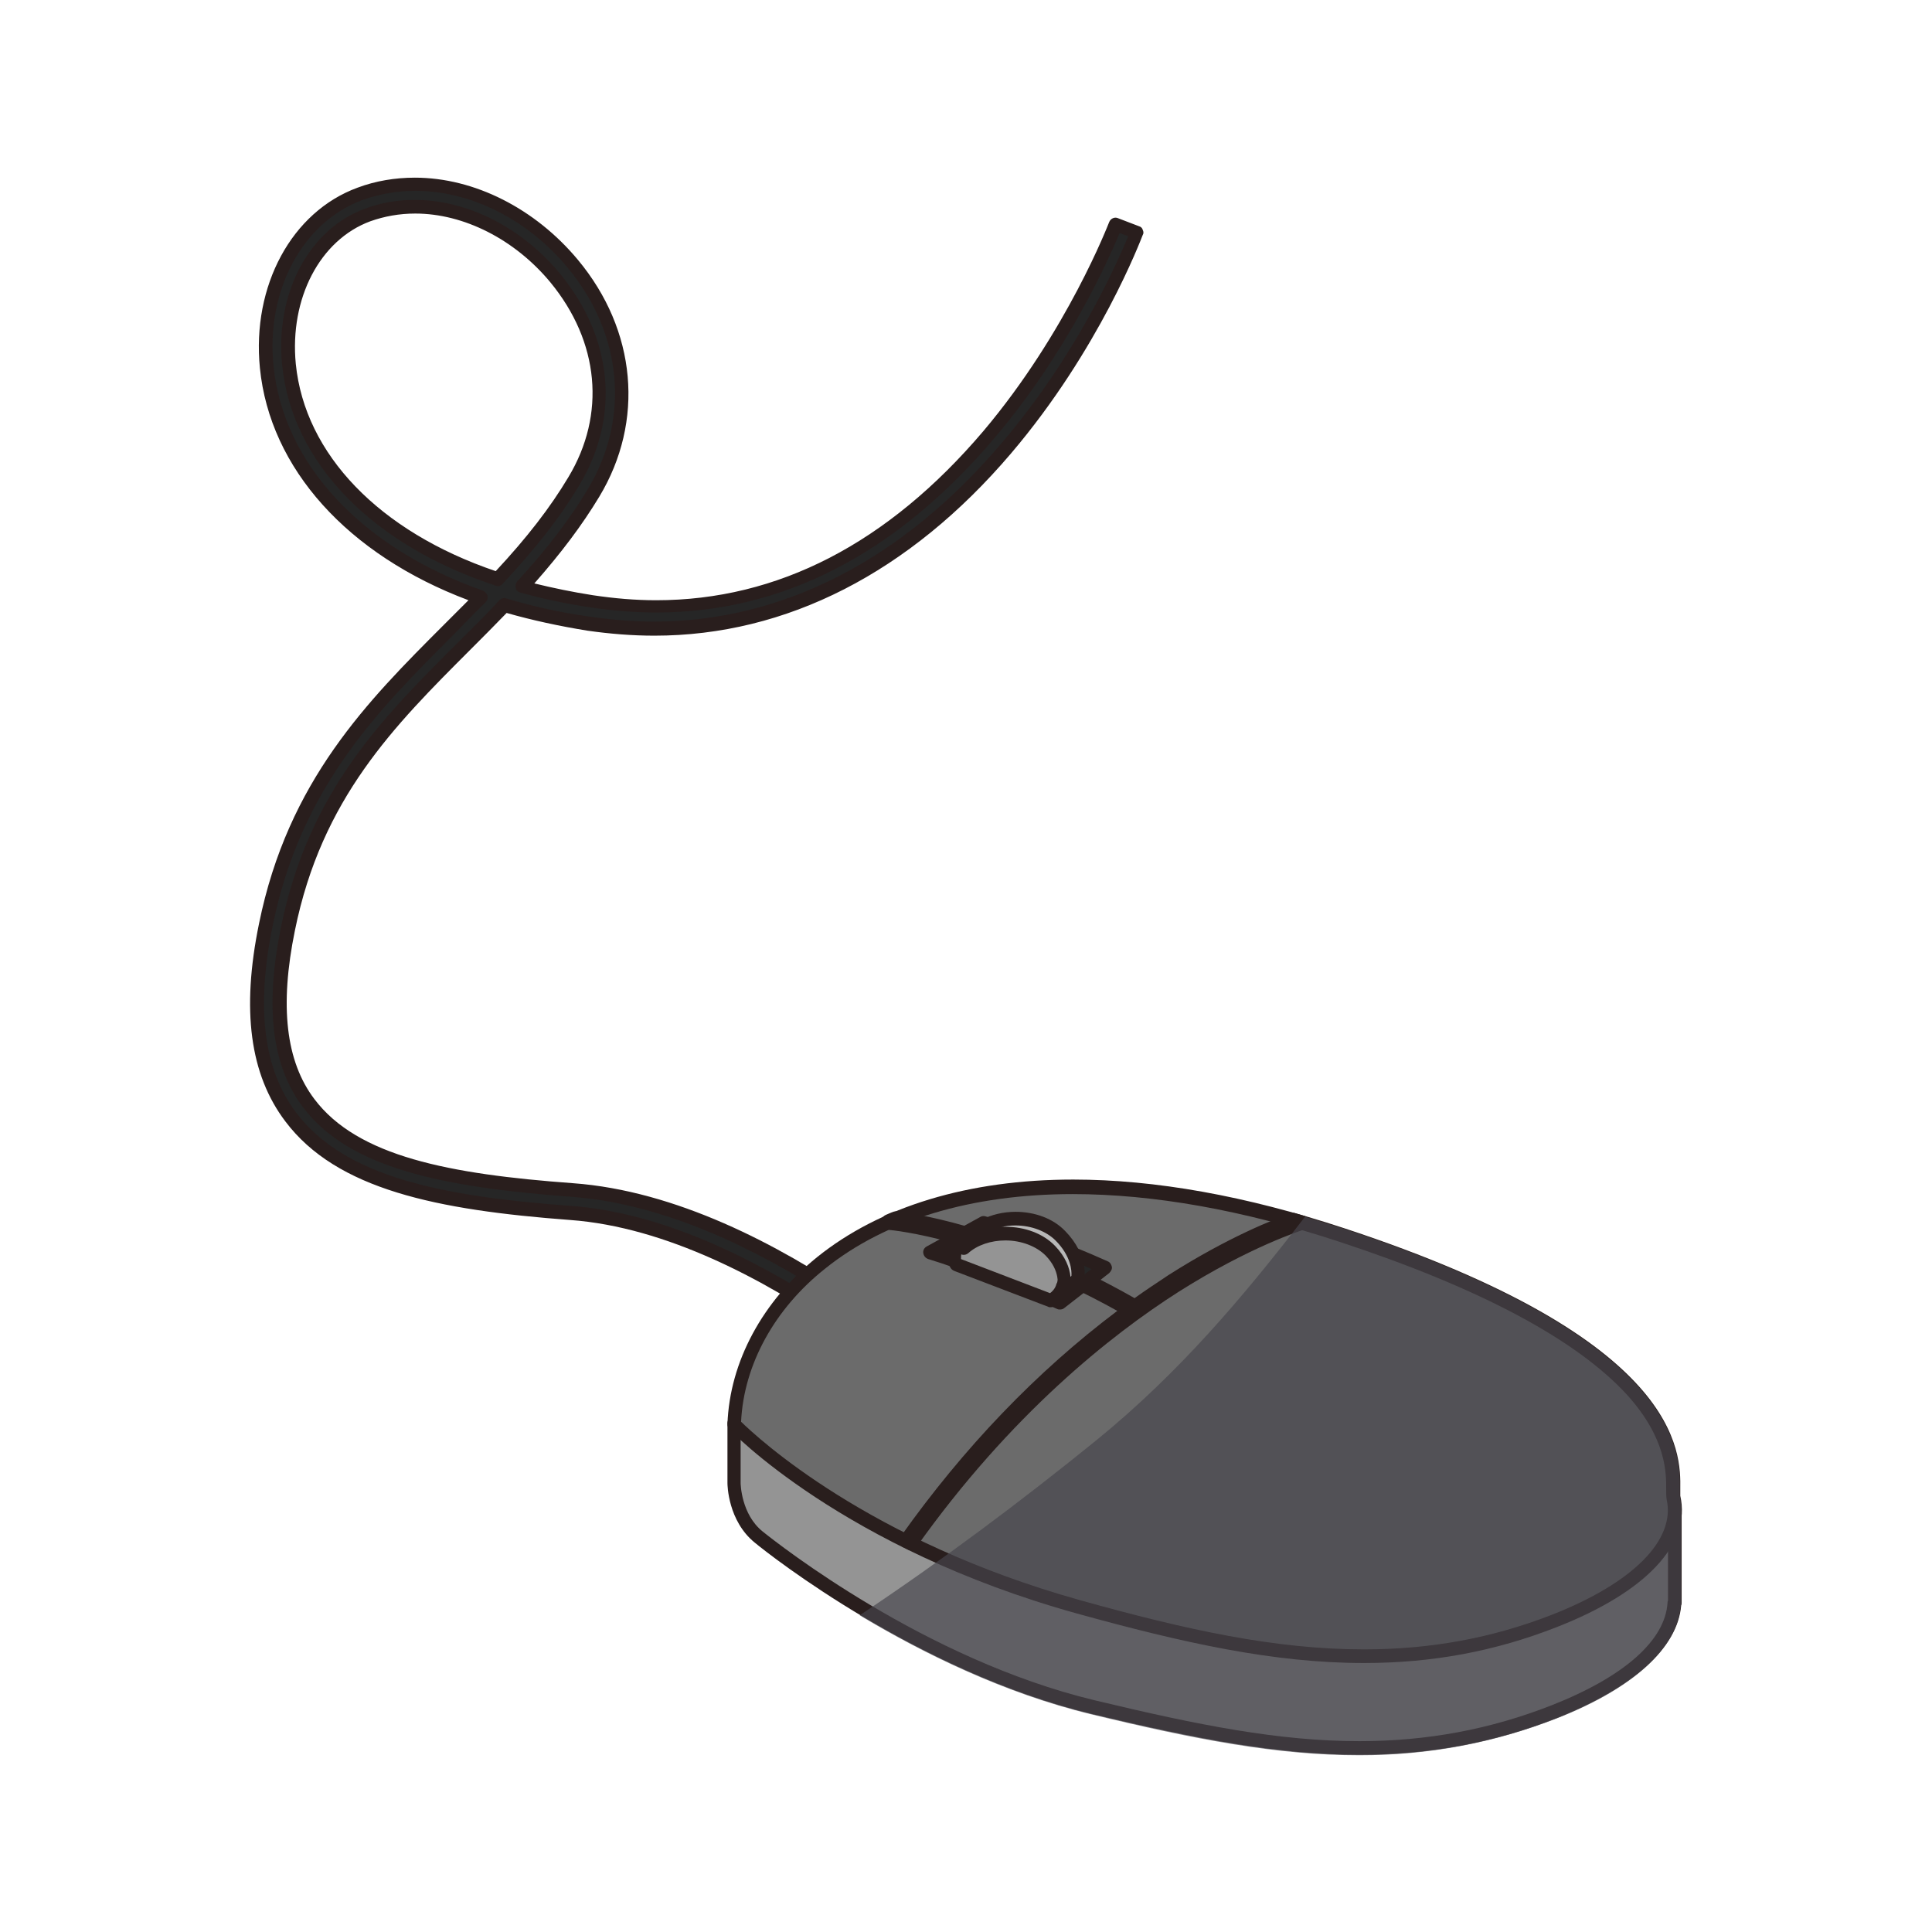
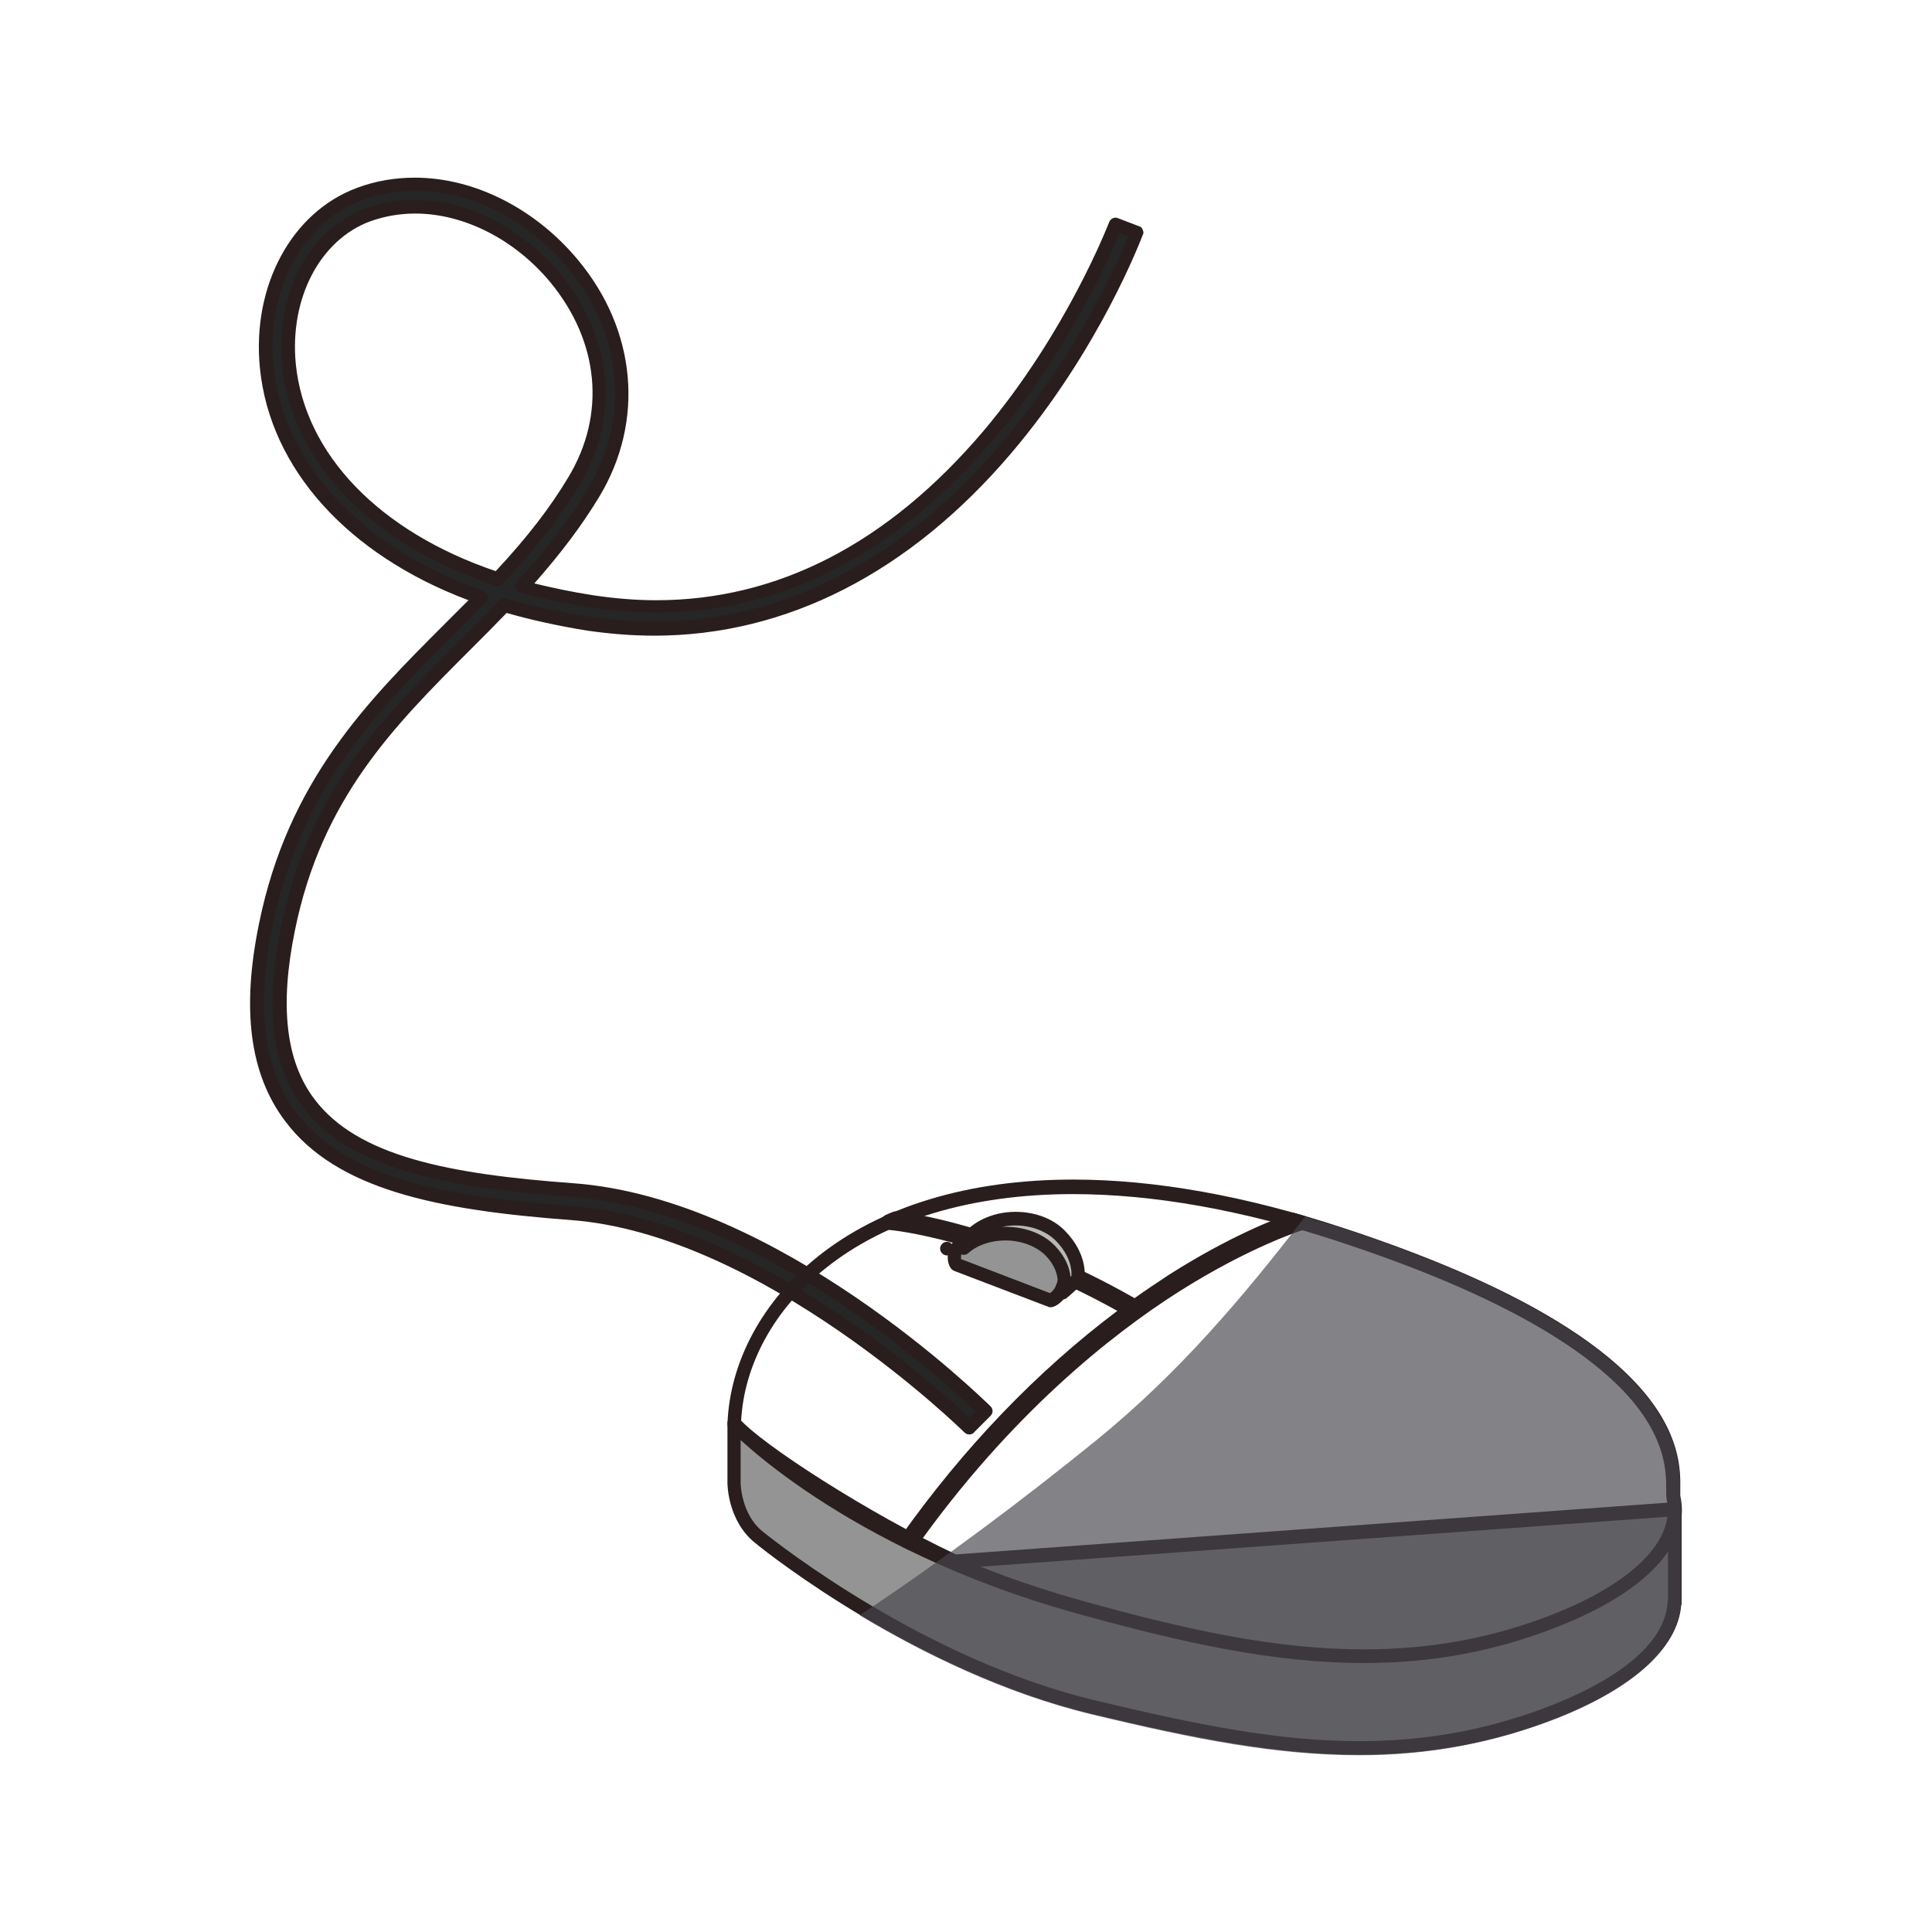
<svg xmlns="http://www.w3.org/2000/svg" version="1.1" id="Capa_1" x="0px" y="0px" viewBox="0 0 425.2 425.2" style="enable-background:new 0 0 425.2 425.2;" xml:space="preserve">
  <style type="text/css">
	.st0{fill:#262626;}
	.st1{fill:#291E1D;}
	.st2{fill:#949494;}
	.st3{fill:#6B6B6B;}
	.st4{fill:#0D6F6F;}
	.st5{fill:#B8B8B8;}
	.st6{opacity:0.67;fill:#46454C;}
</style>
  <g>
    <g>
      <g>
        <g>
          <g>
            <g>
              <g>
                <path class="st0" d="M125.6,266.9c-29-2.1-50.6-6.6-61.6-21.1c-7.5-9.9-9.3-23.8-5.5-42.3c6.3-31,23.7-48.4,40.4-65.1         c2.3-2.3,4.6-4.6,6.9-7c-31.7-11.2-45.3-32.3-47.1-50.7c-1.8-17.4,6.7-33.1,20.6-38.2c15.6-5.8,34.5,0.4,46.9,15.4         s14.2,34.3,4.6,50.4c-4.6,7.7-10.1,14.4-15.8,20.7c4.7,1.3,9.9,2.4,15.4,3.2c32.9,5,62.3-7.3,87.2-36.6         c18.8-22.1,27.9-46.1,28-46.3l4.7,1.8c-0.4,1-9.4,24.9-28.8,47.7c-25.8,30.4-57.6,43.7-91.9,38.4c-6.7-1-12.8-2.4-18.5-4.1         c-2.9,3-5.8,5.9-8.6,8.8c-17,17-33,33-39.1,62.6c-3.5,17.1-2,29.6,4.6,38.3c9.9,13,30.3,17.1,58,19.1         c44.7,3.3,89.1,46.8,90.9,48.7l-3.5,3.5C212.9,313.7,168.5,270.1,125.6,266.9z M81,47.3c-11.7,4.3-18.9,17.9-17.3,33         c1.7,17.1,15,37,46,47.2c6.1-6.6,12-13.6,16.8-21.6c8.6-14.4,7.1-31.1-4.1-44.6c-8.4-10.1-19.9-15.7-30.9-15.7         C87.8,45.5,84.3,46.1,81,47.3z" />
                <path class="st1" d="M213.4,315.7c-0.4,0-0.8-0.1-1.1-0.4c-0.4-0.4-44.5-43.7-86.8-46.8c-29.4-2.2-51.4-6.7-62.7-21.7         c-7.8-10.3-9.7-24.5-5.8-43.5c6.4-31.5,23.9-49,40.8-65.9l0.1-0.1c1.7-1.7,3.4-3.4,5.2-5.2c-26.6-10-43.7-29-45.9-51.1         c-1.8-18.1,7-34.4,21.5-39.7c4-1.5,8.3-2.2,12.6-2.2c13.1,0,26.5,6.8,35.9,18.1c12.9,15.5,14.7,35.5,4.7,52.1         c-3.8,6.3-8.4,12.4-14.3,19.1c4.1,1,8.4,1.9,12.9,2.6c4.7,0.7,9.3,1.1,13.9,1.1c26.8,0,51-12.5,72-37.2         c18.5-21.9,27.6-45.8,27.7-46c0.3-0.8,1.2-1.2,1.9-0.9l4.7,1.8c0.4,0.1,0.7,0.4,0.8,0.8c0.2,0.4,0.2,0.8,0,1.1         c-0.4,1-9.5,25.2-29,48.1c-22.3,26.2-49.4,40.1-78.5,40.1l0,0c-4.8,0-9.8-0.4-14.7-1.1c-6.2-1-12.2-2.3-17.8-3.9         c-2.7,2.8-5.4,5.5-8,8.1c-16.8,16.8-32.7,32.7-38.6,61.8c-3.4,16.6-2,28.8,4.3,37.1c9.5,12.6,29.6,16.5,56.9,18.5         c45.3,3.3,90,47.3,91.9,49.1c0.6,0.6,0.6,1.5,0,2.1l-3.5,3.5C214.2,315.5,213.8,315.7,213.4,315.7z M91.4,42         c-4,0-7.9,0.7-11.6,2c-13.2,4.9-21.3,19.9-19.6,36.6c2.2,21.5,19.4,40,46.1,49.4c0.5,0.2,0.8,0.6,1,1.1c0.1,0.5,0,1-0.4,1.4         c-2.3,2.3-4.6,4.6-6.8,6.9l-0.1,0.1c-16.6,16.6-33.8,33.7-40,64.3c-3.7,18.1-2,31.6,5.2,41.1c10.7,14.1,31.9,18.4,60.5,20.5         c39.6,2.9,80.5,39.9,87.6,46.6l1.4-1.4c-7.2-6.9-48-44.2-88.9-47.2c-28.1-2.1-48.9-6.2-59.1-19.7c-6.9-9.1-8.4-22-4.9-39.5         c6.1-30,22.3-46.2,39.5-63.3c2.8-2.8,5.8-5.7,8.6-8.8c0.4-0.4,1-0.6,1.5-0.4c5.7,1.7,11.8,3.1,18.3,4         c4.8,0.7,9.6,1.1,14.2,1.1c28.2,0,54.6-13.5,76.3-39C237.1,78.1,246,57.5,248.3,52l-1.9-0.7c-2.3,5.5-11.4,26.2-27.7,45.3         c-21.6,25.4-46.6,38.2-74.3,38.2c-4.7,0-9.5-0.4-14.3-1.1c-5.4-0.8-10.7-1.9-15.6-3.3c-0.5-0.1-0.9-0.5-1-1s0-1,0.3-1.4         c6.6-7.2,11.6-13.7,15.6-20.4c9.3-15.5,7.6-34.1-4.4-48.6C116.2,48.3,103.6,42,91.4,42z M109.6,129c-0.2,0-0.3,0-0.5-0.1         c-27.3-9-44.8-27.1-47-48.5c-1.6-15.8,5.9-30,18.3-34.5c3.5-1.3,7.1-1.9,10.9-1.9c11.6,0,23.6,6.1,32,16.3         c11.6,14.1,13.2,31.4,4.3,46.3c-4.2,7.1-9.6,14-17,21.9C110.4,128.8,110,129,109.6,129z M91.4,47c-3.5,0-6.8,0.6-9.9,1.7         c-11.1,4.1-17.8,17-16.4,31.4c2,19.9,18.4,36.9,44,45.6c6.9-7.4,12-14,16-20.7c8.3-13.8,6.8-29.8-4-42.9         C113.3,52.7,102.1,47,91.4,47z" />
              </g>
            </g>
          </g>
        </g>
      </g>
      <g>
        <g>
          <g>
            <g>
              <g>
                <path class="st2" d="M161.6,313.2c4.9,5.7,29,21.3,48.6,30.4l158.4-11.5v20l0,0v0.7h-0.1c-0.4,8.6-9.2,17.2-26.4,23.9         c-33.9,13.3-64.6,7.9-101.6-1c-32.2-7.8-62-28.1-73.6-37.4c-5.4-4.4-5.4-11.9-5.4-11.9v-11.9L161.6,313.2z" />
                <path class="st1" d="M299.2,386.2c-18,0-35.9-3.5-59-9c-38-9.2-70.6-34.8-74.1-37.7c-5.9-4.8-6-12.7-6-13.1v-13.2         c0-0.6,0.4-1.2,1-1.4c0.6-0.2,1.2,0,1.6,0.4c4.8,5.6,28.7,21,47.7,29.9l158.1-11.5c0.4,0,0.8,0.1,1.1,0.4         c0.3,0.3,0.5,0.7,0.5,1.1v20.6c0,0.2,0,0.4-0.1,0.6c-0.8,9.4-10.5,18.1-27.3,24.8C328.7,383.6,314.5,386.2,299.2,386.2z          M163,316.7v9.7c0,0.1,0.1,6.9,4.9,10.7c3.5,2.8,35.6,28.1,73,37.1c22.9,5.5,40.6,9,58.3,9c14.9,0,28.8-2.6,42.3-7.9         c16-6.3,25-14.3,25.5-22.6c0-0.1,0-0.3,0.1-0.4v-18.5l-156.8,11.4c-0.3,0-0.5,0-0.7-0.1C192,336.8,171.2,323.7,163,316.7z" />
              </g>
            </g>
          </g>
        </g>
        <g>
          <g>
            <g>
              <g>
-                 <path class="st3" d="M161.5,313.4c0,0,24.2,25.8,75.8,40.2c35.7,10,69.4,17,104.7,3.1c19.4-7.6,28.4-17.6,26.2-27.2         c-0.9-4,8.4-31-73-57.8C206.1,242.4,162.7,279.8,161.5,313.4z" />
                <path class="st1" d="M300.2,366L300.2,366c-19.9,0-39.7-4.4-63.2-10.9c-51.5-14.3-76.3-40.3-76.5-40.6         c-0.3-0.3-0.4-0.7-0.4-1.1c0.5-13.7,7.7-27,19.7-36.7c13.9-11.2,33.4-17.1,56.4-17.1c18,0,38.1,3.6,59.6,10.7         c74.4,24.5,74.1,49.3,74,57.4c0,0.6,0,1.3,0,1.5c2.4,10.6-7.5,21.2-27.2,28.9C329.1,363.4,315.3,366,300.2,366z M163.1,312.9         c3.5,3.4,27.8,26.2,74.7,39.3c23.3,6.5,42.8,10.8,62.4,10.8l0,0c14.7,0,28.2-2.5,41.3-7.6c17.9-7,27.3-16.5,25.3-25.4         c-0.1-0.6-0.1-1.3-0.1-2.2c0-3.6,0.1-11.1-8.5-20.7c-11.1-12.2-32.4-23.6-63.4-33.8c-21.2-7-41-10.5-58.7-10.5         c-22.3,0-41.2,5.7-54.5,16.4C170.5,288,163.7,300.3,163.1,312.9z" />
              </g>
            </g>
          </g>
        </g>
        <g>
          <g>
            <g>
              <g>
                <g>
                  <path class="st0" d="M199.5,339.1c17.1-24.1,35.1-40.3,49.3-50.8c-29.7-17-52.5-19.1-52.7-19.1s-0.4-0.2-0.5-0.4          c0.5-0.2,1.1-0.5,1.6-0.7c4.8,0.6,26,4.1,52.6,19.4c2.9-2.1,5.7-4,8.2-5.6c13.1-8.3,23.1-12.2,26.7-13.5          c0.7,0.2,1.3,0.4,2,0.6c-0.1,0-0.1,0.1-0.2,0.1s-11.6,3.5-27.9,13.8c-15,9.6-37.3,27.2-58.2,56.7          C200.1,339.5,199.8,339.4,199.5,339.1C199.4,339.1,199.5,339.1,199.5,339.1z" />
                  <path class="st1" d="M200.5,341.2c-0.2,0-0.4,0-0.7-0.2c-0.4-0.2-0.7-0.4-1.1-0.5c-0.7-0.4-1-1.3-0.7-2          c0-0.1,0.1-0.3,0.2-0.3c13.9-19.6,29.9-36.3,47.7-49.7c-28.4-15.8-49.8-17.8-50.1-17.8c-0.8-0.1-1.4-0.6-1.7-1.3          c-0.3-0.8,0-1.6,0.8-2c0.5-0.2,1.1-0.5,1.7-0.7c0.2-0.1,0.5-0.1,0.8-0.1c5.7,0.7,26.3,4.3,52.3,19.1          c2.5-1.8,5.1-3.5,7.5-5.1c13.2-8.4,23.3-12.3,27-13.6c0.3-0.1,0.6-0.1,0.9,0c0.7,0.2,1.3,0.4,2,0.6c0.6,0.2,1,0.6,1.1,1.2          s-0.1,1.1-0.6,1.5c-0.2,0.1-0.4,0.2-0.6,0.3c-0.5,0.2-11.8,3.7-27.6,13.7c-14.9,9.5-37,27-57.8,56.3          C201.4,341,201,341.2,200.5,341.2z" />
                </g>
              </g>
            </g>
          </g>
          <g>
            <g>
              <g>
                <g>
                  <g>
-                     <path class="st0" d="M216.5,269.1c7.5,2.1,15.9,5,26.7,9.9l0,0l-9.9,7.7c-9.5-4.3-21.6-8.9-28.6-11.1L216.5,269.1z" />
-                     <path class="st1" d="M233.3,288.2c-0.2,0-0.4,0-0.6-0.1c-9.1-4.1-21.4-8.9-28.4-11c-0.6-0.2-1-0.7-1.1-1.3           c-0.1-0.6,0.2-1.2,0.8-1.5l11.8-6.5c0.3-0.2,0.8-0.2,1.1-0.1c8.7,2.5,17.3,5.6,26.9,9.9c0.5,0.2,0.8,0.7,0.9,1.2           c0.1,0.5-0.2,1-0.6,1.4l-9.9,7.7C234,288.1,233.6,288.2,233.3,288.2z M208.4,275.2c7.1,2.4,16.7,6.1,24.6,9.7l7.2-5.6           c-8.3-3.7-15.9-6.4-23.6-8.6L208.4,275.2z" />
-                   </g>
+                     </g>
                </g>
              </g>
            </g>
            <g>
              <g>
                <g>
                  <g>
                    <path class="st4" d="M208.4,274.8L208.4,274.8L208.4,274.8z" />
                    <path class="st1" d="M208.4,276.3c-0.8,0-1.5-0.7-1.5-1.5s0.7-1.5,1.5-1.5l0,0c0.8,0,1.5,0.7,1.5,1.5           S209.2,276.3,208.4,276.3z" />
                  </g>
                </g>
              </g>
            </g>
          </g>
        </g>
        <g>
          <g>
            <g>
              <g>
                <g>
                  <path class="st2" d="M234,283c0,0,2.3-4.9-2.6-9.8c-5.4-5.5-17.1-5-21.2,2c0,0-0.6,2,0.3,3.1l20.7,7.9          C231.2,286.2,233.2,285.4,234,283z" />
                  <path class="st1" d="M231.2,287.7c-0.2,0-0.4,0-0.5-0.1l-20.7-7.9c-0.2-0.1-0.4-0.2-0.6-0.4c-1.3-1.6-0.7-4-0.6-4.5          c0-0.1,0.1-0.2,0.2-0.3c2.3-3.9,7.2-6.4,12.6-6.4c4.3,0,8.3,1.5,10.9,4.2c5.2,5.2,3.2,10.5,2.9,11.3c-0.8,2.4-2.6,3.7-3.6,4          C231.6,287.7,231.4,287.7,231.2,287.7z M211.5,277.1l19.6,7.5c0.4-0.3,1.1-0.9,1.4-2c0-0.1,0-0.1,0.1-0.2          c0.1-0.2,1.7-4-2.3-8.1c-2-2-5.3-3.3-8.8-3.3c-4.3,0-8.1,1.8-9.9,4.8C211.5,276.3,211.5,276.8,211.5,277.1z" />
                </g>
              </g>
            </g>
          </g>
          <g>
            <g>
              <g>
                <g>
                  <path class="st5" d="M231.1,275.2c-4.6-4.7-13.9-5-19-0.6c0.1-0.5,0.2-0.8,0.2-0.8c4.1-6.9,15.8-7.4,21.2-1.9          c4.8,4.9,3.8,9.6,3.8,9.6s-2.8,2.6-3.4,3C234.3,283.1,235,279.1,231.1,275.2z" />
                  <path class="st1" d="M233.9,286c-0.3,0-0.6-0.1-0.9-0.3c-0.5-0.4-0.7-1-0.5-1.6c0.4-1.2,0.9-4.4-2.4-7.8          c-2-2-5.3-3.3-8.8-3.3c-3.2,0-6.2,1-8.2,2.8c-0.5,0.4-1.1,0.5-1.7,0.2c-0.5-0.3-0.9-0.9-0.8-1.5c0.1-0.6,0.2-1,0.2-1.1          s0.1-0.2,0.1-0.3c2.3-3.9,7.2-6.4,12.6-6.4c4.3,0,8.3,1.5,10.9,4.2c5.3,5.4,4.3,10.7,4.2,10.9c-0.1,0.3-0.2,0.6-0.4,0.8          c-0.7,0.6-2.9,2.7-3.6,3.2C234.4,285.9,234.1,286,233.9,286z M221.3,270c4.3,0,8.3,1.5,10.9,4.2c2.3,2.4,3.2,4.8,3.4,6.8          c0.1-0.1,0.1-0.1,0.2-0.2c0.1-1.1-0.1-4.4-3.5-7.8c-2-2-5.3-3.3-8.8-3.3c-1.1,0-2.2,0.1-3.2,0.4          C220.7,270,221,270,221.3,270z" />
                </g>
              </g>
            </g>
          </g>
        </g>
      </g>
    </g>
    <path class="st6" d="M369.7,327.8c0.1-8.1,0.4-32.9-74-57.4c-2.9-0.9-5.7-1.8-8.5-2.6l0,0c-13.8,17.9-27.7,34.3-45.7,49   c-17,13.8-34.3,26.7-52.3,38.7c13.5,8.1,31.5,17.1,51,21.8c23.1,5.6,41,9,59,9c15.3,0,29.5-2.7,43.4-8.1   c16.8-6.6,26.5-15.4,27.3-24.8c0.1-0.2,0.1-0.4,0.1-0.6v-19.2c0.1-1.4,0-2.9-0.3-4.3C369.7,329,369.7,328.4,369.7,327.8z" />
  </g>
</svg>